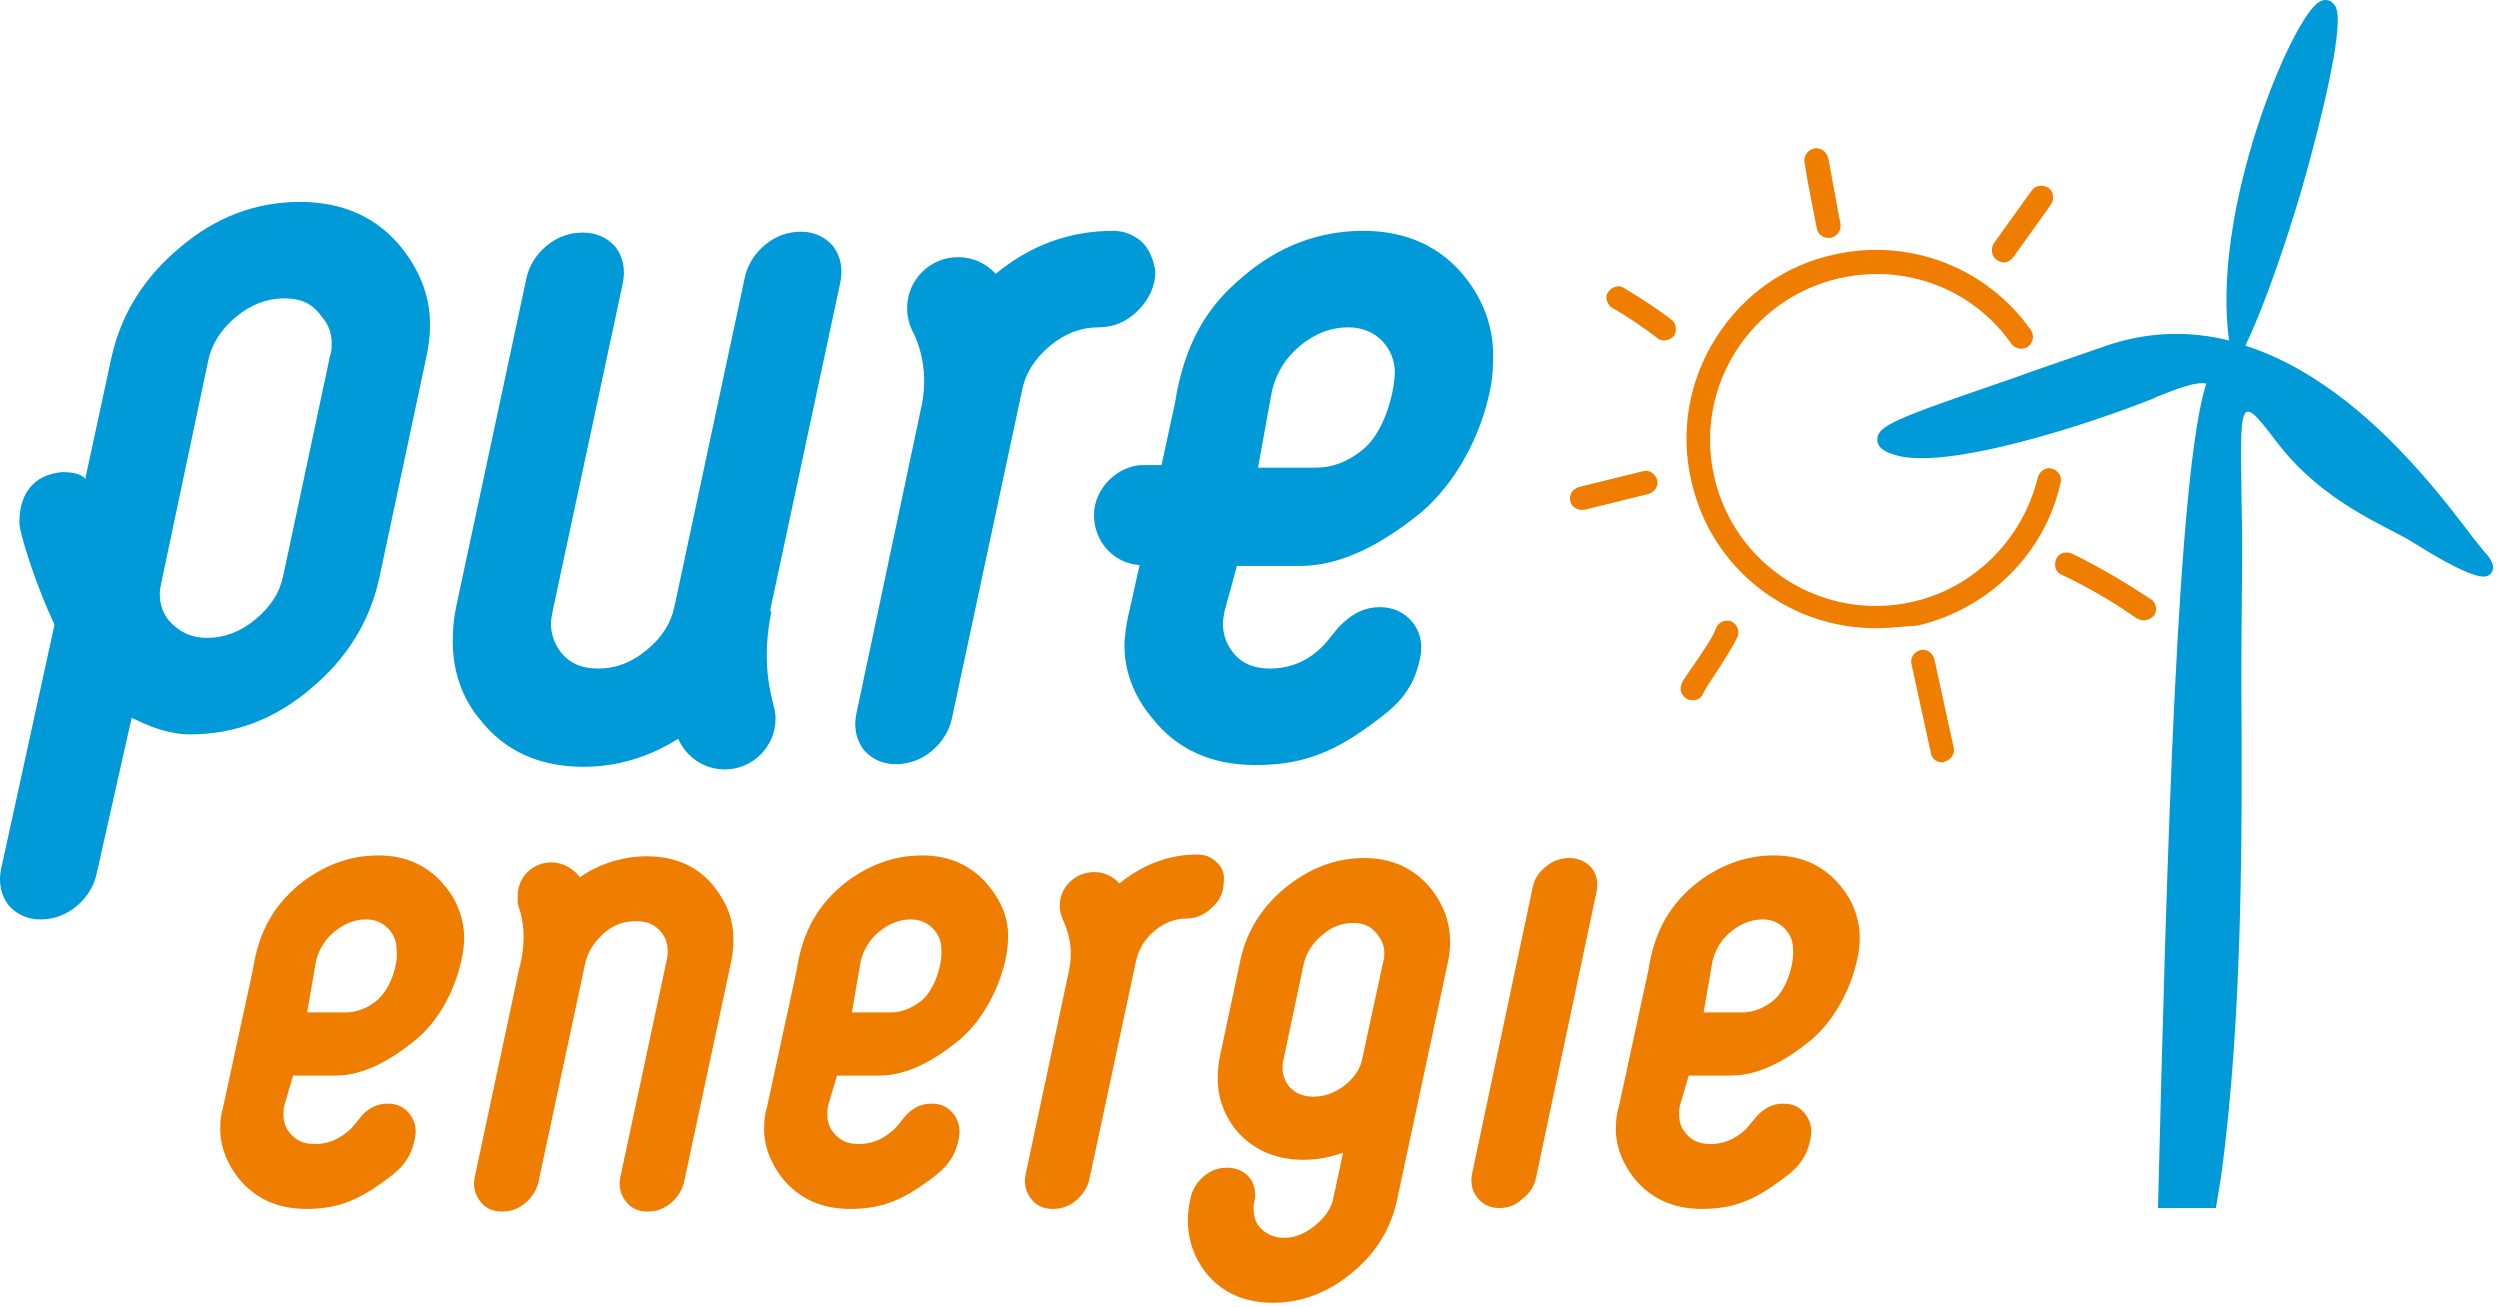
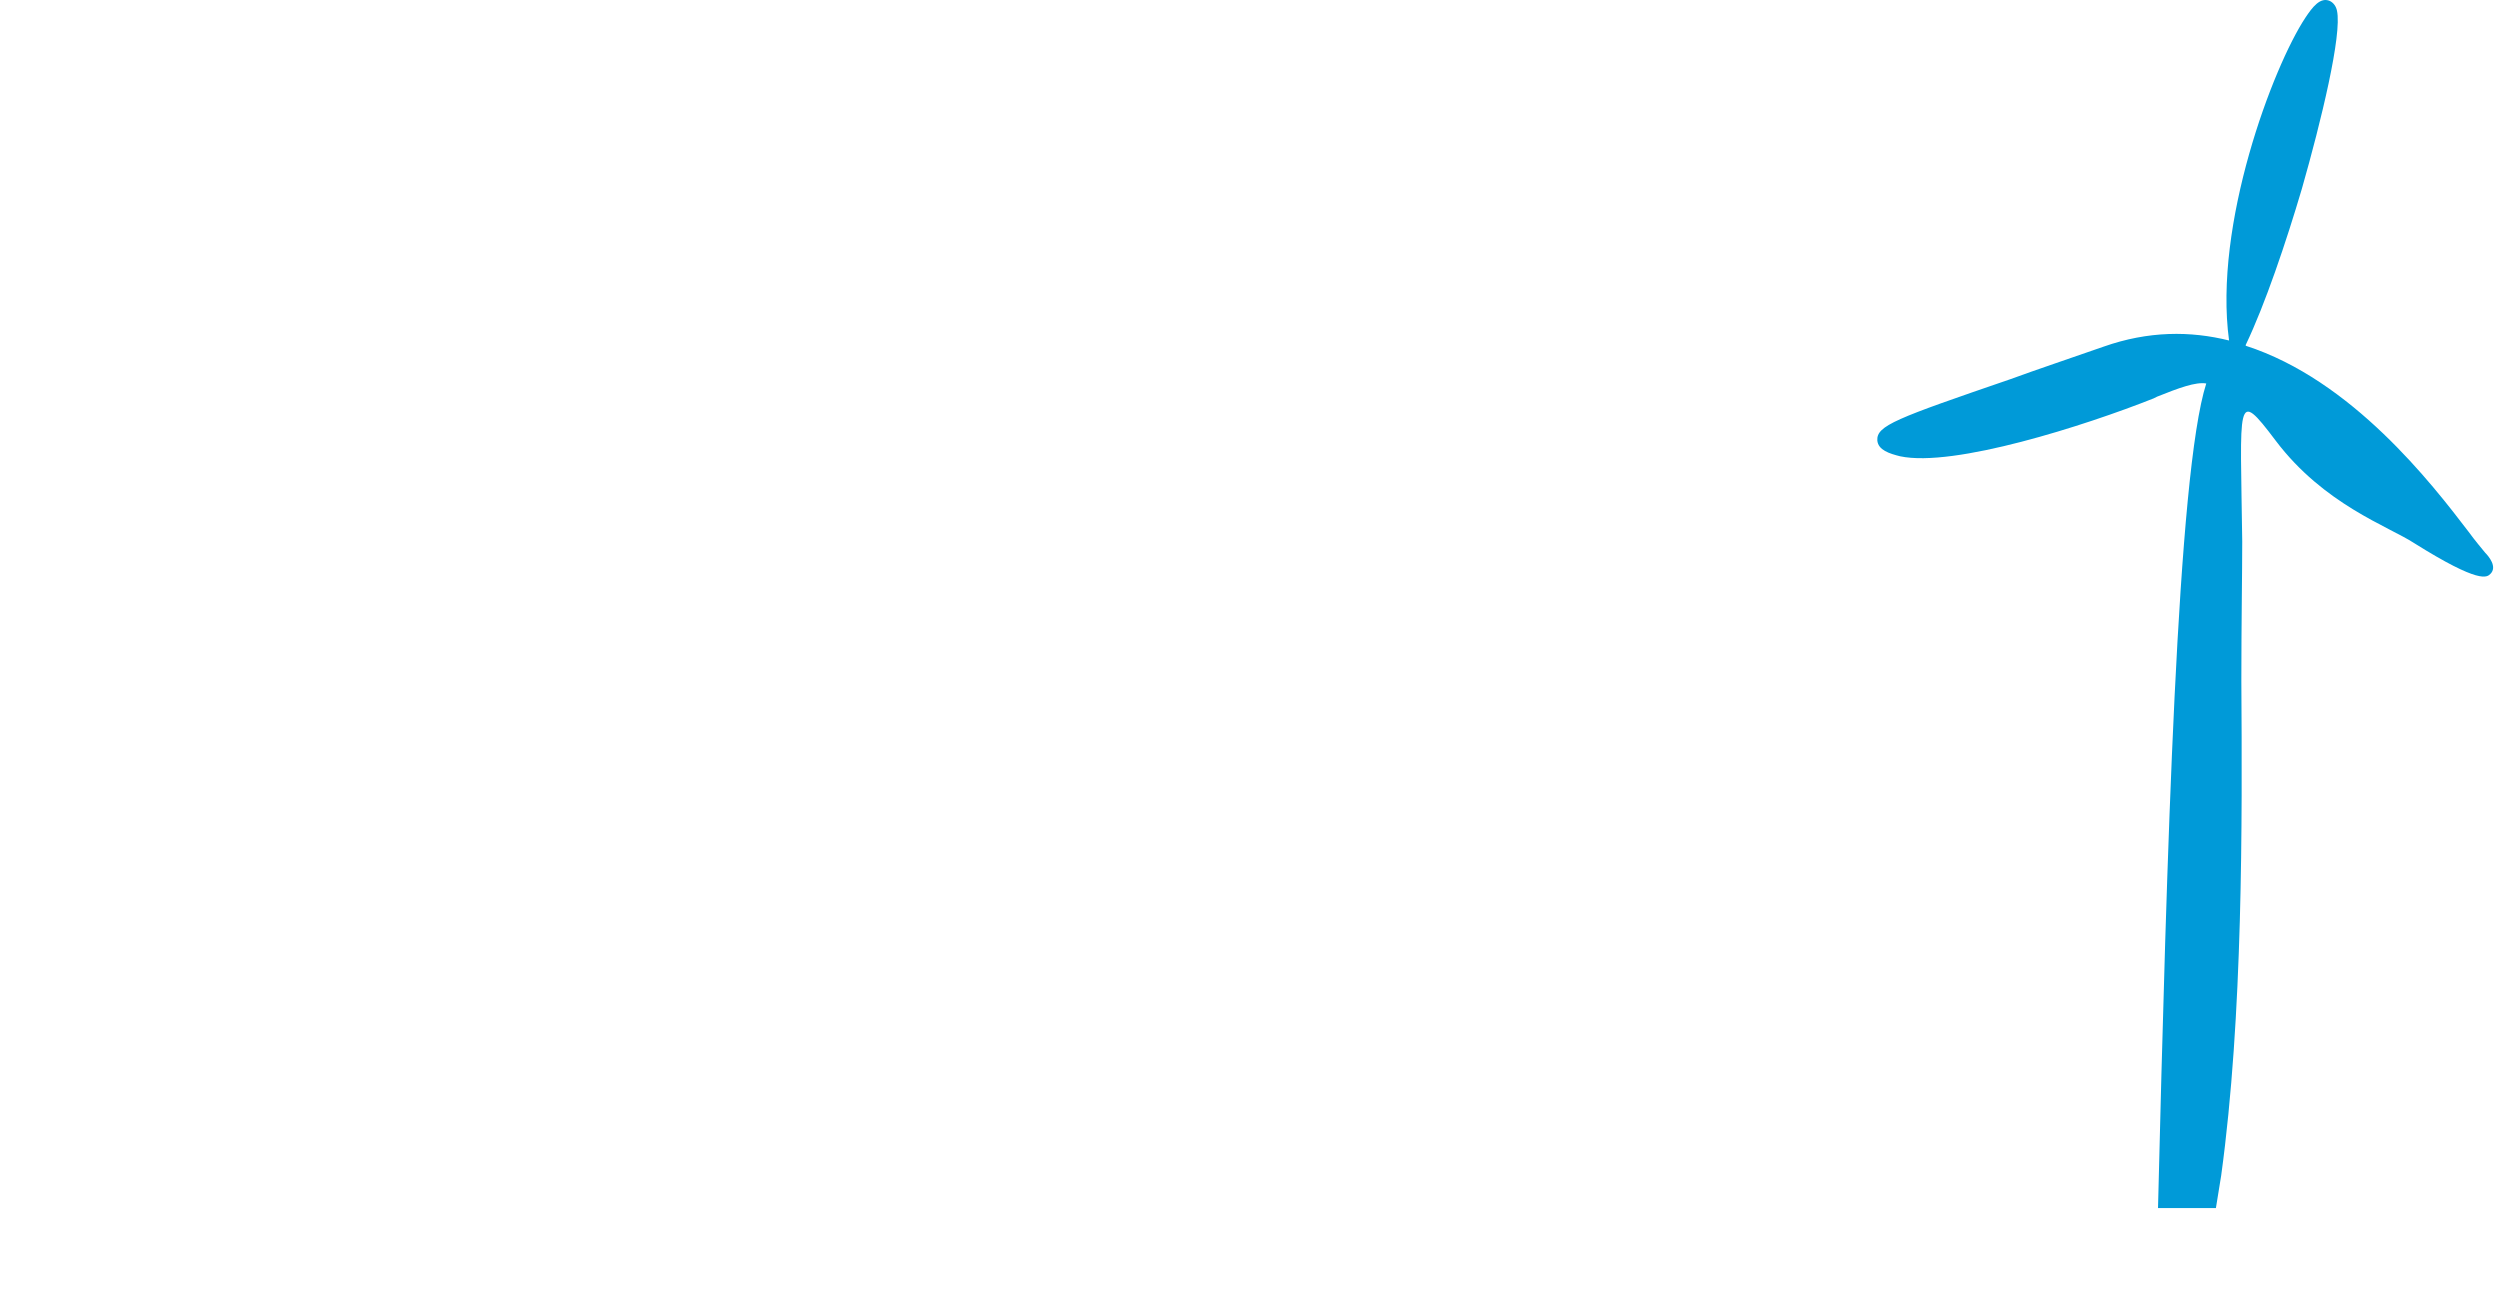
<svg xmlns="http://www.w3.org/2000/svg" viewBox="0 0 285 149">
  <g fill-rule="nonzero">
-     <path fill="#009ad8" d="M45.914 28.416c-2.8-3.6-6.8-5.4-11.7-5.4-5 0-9.6 1.7-13.7 5.2-4.1 3.4-6.7 7.6-7.8 12.5l-3 13.9c-.4-.7-1.9-.8-2.6-.8-3.4.3-4.9 2.6-4.9 5.7 0 .4.1.9.2 1.3.3 1.2 1.6 5.7 3.8 10.4l-6.1 27.9c-.3 1.5 0 2.9.8 4 .9 1.1 2.2 1.7 3.7 1.7s2.9-.5 4.1-1.5c1.2-1 2-2.3 2.3-3.7l4-17.8c2 1 4.2 1.9 6.7 1.9 5 0 9.6-1.7 13.7-5.2 4.1-3.4 6.7-7.6 7.8-12.5l5.3-24.9c.3-1.3.5-2.6.5-3.8.1-3.2-1-6.2-3.1-8.9zm-8.3 12.2l-5.3 24.9c-.4 2-1.4 3.6-3.2 5.1-1.7 1.4-3.5 2.1-5.5 2.1-1.6 0-2.8-.5-3.9-1.5-1-.9-1.5-2.1-1.5-3.6 0-.4.1-.8.2-1.3l5.3-25.1c.4-2 1.5-3.7 3.2-5.1 1.7-1.4 3.5-2.1 5.5-2.1 1.9 0 3.2.6 4.2 2 .8.9 1.2 1.9 1.2 3.1 0 .5 0 1-.2 1.5zm129.5-8.9c-2.8-3.6-6.8-5.4-11.7-5.4-5 0-9.6 1.7-13.7 5.2-4.1 3.4-6.7 7.6-7.8 14.6l-1.5 6.9h-2.1c-2.8 0-5.6 2.6-5.6 5.7 0 3 2.2 5.5 5.2 5.7l-1.2 5.4c-.1.3-.4 1.8-.5 3.1-.2 3.3 1 6.4 3.1 8.9 2.8 3.6 6.8 5.4 11.8 5.4 4.9 0 8.5-1.2 12.9-4.4 2.9-2.1 5.1-3.8 5.9-7.9.3-1.5 0-2.9-.9-4s-2.2-1.7-3.7-1.7-2.7.5-4 1.6c-1.1.9-1.9 2.4-3 3.3-1.7 1.5-3.6 2.1-5.5 2.1s-3.3-.6-4.3-1.9c-.7-.9-1.1-2-1.1-3.2 0-.5.1-1 .2-1.5l1.4-5.1h7.2c4.9 0 9.6-2.7 13.8-6.1 4.1-3.5 6.8-8.9 7.8-13.7.3-1.3.4-2.6.4-3.8.1-3.4-1-6.5-3.1-9.2zm-11.7 19.5c-1.7 1.4-3.5 2.1-5.4 2.1h-6.6l1.6-8.8c.5-2 1.5-3.7 3.2-5.1 1.7-1.4 3.5-2.1 5.5-2.1 1.5 0 2.8.5 3.8 1.5s1.5 2.3 1.5 3.7c-.1 2.6-1.3 6.8-3.6 8.7zm-67.6 18.3l8-37.4c.3-1.5 0-2.9-.8-4-.9-1.1-2.2-1.7-3.7-1.7s-2.9.5-4.1 1.5c-1.2 1-2 2.3-2.3 3.7l-8 37.4c-.4 2-1.4 3.6-3.2 5.1-1.7 1.4-3.5 2.1-5.5 2.1-1.9 0-3.3-.6-4.3-1.9-.7-.9-1.1-2-1.1-3.2 0-.5.1-1 .2-1.5l8-37.4c.3-1.5 0-2.9-.8-4-.9-1.1-2.2-1.7-3.8-1.7-1.5 0-2.9.5-4.1 1.5-1.2 1-2 2.3-2.3 3.7l-8 37.4c-.3 1.4-.4 2.7-.4 4 0 3.3 1 6.4 3.1 8.9 2.8 3.6 6.8 5.4 11.8 5.4 3.8 0 7.5-1.1 10.8-3.2.9 2.1 3 3.5 5.3 3.5 3.2 0 5.8-2.6 5.8-5.8 0-.5-.1-1-.2-1.4-.4-1.6-1.4-5.1-.3-10.7-.1-.2-.1-.3-.1-.3zm42.4-41.9c-.9-.8-2-1.3-3.3-1.3-4.9 0-9.4 1.6-13.4 4.9-1.1-1.2-2.6-1.9-4.3-1.9-3.2 0-5.8 2.6-5.8 5.8 0 .9.2 1.8.6 2.6 0 .1.1.1.1.2.4.8 1.8 3.9 1 8.1l-7.5 35.4c-.3 1.5 0 2.9.8 4 .9 1.1 2.2 1.7 3.7 1.7s2.9-.5 4.1-1.5c1.2-1 2-2.3 2.3-3.7l8-37.4c.4-2 1.5-3.7 3.2-5.1 1.7-1.4 3.5-2.1 5.5-2.1 1.7 0 3.2-.6 4.5-1.9 1.3-1.3 2-2.8 2-4.5-.2-1.3-.7-2.5-1.5-3.3z" />
-     <path fill="#ef7d00" d="M170.914 137.716c-1 0-1.9-.4-2.5-1.2-.6-.7-.8-1.7-.6-2.7l6.9-32.6c.2-1 .7-1.8 1.5-2.4.8-.7 1.7-1 2.7-1 1 0 1.9.4 2.5 1.1.6.7.8 1.7.6 2.7l-6.9 32.6c-.2 1-.7 1.8-1.5 2.4-.8.8-1.7 1.1-2.7 1.1zm-25.8 10.8c-3.3 0-5.9-1.2-7.7-3.5-1.3-1.7-2-3.7-2-5.9 0-.8.1-1.6.3-2.5.2-1 .7-1.8 1.5-2.5s1.7-1 2.7-1c1 0 1.9.4 2.5 1.1.6.7.8 1.7.6 2.7-.1.3-.1.6-.1.9 0 1 .3 1.8 1 2.4.7.6 1.5.9 2.5.9 1.2 0 2.4-.5 3.5-1.4 1.2-1 1.9-2 2.1-3.2l1.1-5.1c-1.5.5-2.9.8-4.5.8-3.3 0-5.9-1.2-7.8-3.5-1.3-1.7-2-3.6-2-5.8 0-.9.1-1.8.3-2.7l2.3-10.8c.7-3.2 2.4-6 5.1-8.2 2.7-2.2 5.7-3.4 9-3.4 3.2 0 5.8 1.2 7.7 3.6 1.4 1.8 2.1 3.8 2.1 6 0 .8-.1 1.6-.3 2.5l-5.8 27.1c-.7 3.1-2.4 5.9-5.1 8.1-2.8 2.3-5.8 3.4-9 3.4zm1.8-24.7c.7.8 1.6 1.2 2.8 1.2 1.3 0 2.4-.4 3.6-1.3 1.1-.9 1.8-1.9 2-3.1l2.4-11.1c.1-.3.1-.6.1-.9 0-.8-.3-1.5-.8-2.1-.7-.9-1.5-1.3-2.7-1.3-1.3 0-2.5.4-3.6 1.4-1.1.9-1.8 2-2.1 3.3l-2.3 10.9c-.1.3-.1.6-.1 1 0 .6.2 1.3.7 2zm63-22.7c-1.9-2.4-4.5-3.6-7.7-3.6-3.3 0-6.4 1.2-9.1 3.4-2.7 2.3-4.5 5.1-5.2 9.7l-3.4 15.7c-.1.2-.3 1.2-.3 2-.1 2.2.7 4.2 2 5.9 1.9 2.4 4.5 3.6 7.8 3.6 3.2 0 5.6-.8 8.5-2.9 2-1.4 3.4-2.5 3.9-5.2.2-1 0-1.9-.6-2.7-.6-.8-1.4-1.2-2.5-1.2-1 0-1.8.3-2.6 1-.7.6-1.3 1.6-2 2.2-1.2 1-2.4 1.4-3.7 1.4-1.3 0-2.2-.4-2.9-1.3-.5-.6-.7-1.3-.7-2.1 0-.3 0-.6.1-1l1-3.4h4.8c3.3 0 6.4-1.8 9.2-4.1 2.7-2.3 4.5-5.9 5.2-9.1.2-.9.3-1.7.3-2.5 0-2-.7-4.1-2.1-5.8zm-7.7 12.9c-1.1.9-2.3 1.4-3.6 1.4h-4.4l1-5.8c.3-1.3 1-2.5 2.1-3.4 1.1-.9 2.3-1.4 3.6-1.4 1 0 1.8.3 2.5 1s1 1.5 1 2.5c.1 1.6-.7 4.4-2.2 5.7zm-89.4-12.9c-1.9-2.4-4.5-3.6-7.7-3.6-3.3 0-6.4 1.2-9.1 3.4-2.7 2.3-4.5 5.1-5.2 9.7l-3.4 15.7c-.1.2-.3 1.2-.3 2-.1 2.2.7 4.2 2 5.9 1.9 2.4 4.5 3.6 7.8 3.6 3.2 0 5.6-.8 8.5-2.9 2-1.4 3.4-2.5 3.9-5.2.2-1 0-1.9-.6-2.7-.6-.8-1.4-1.2-2.5-1.2-1 0-1.8.3-2.6 1-.7.6-1.2 1.6-2 2.2-1.2 1-2.4 1.4-3.7 1.4-1.3 0-2.2-.4-2.9-1.3-.5-.6-.7-1.3-.7-2.1 0-.3 0-.6.1-1l1-3.4h4.8c3.3 0 6.4-1.8 9.2-4.1 2.7-2.3 4.5-5.9 5.2-9.1.2-.9.3-1.7.3-2.5.1-2-.7-4.1-2.1-5.8zm-7.7 12.9c-1.1.9-2.3 1.4-3.6 1.4h-4.4l1-5.8c.3-1.3 1-2.5 2.1-3.4 1.1-.9 2.3-1.4 3.6-1.4 1 0 1.8.3 2.5 1s1 1.5 1 2.5c.1 1.6-.7 4.4-2.2 5.7zm-54.3-12.9c-1.9-2.4-4.5-3.6-7.7-3.6-3.3 0-6.4 1.2-9.1 3.4-2.7 2.3-4.5 5.1-5.2 9.7l-3.4 15.7c-.1.2-.3 1.2-.3 2-.1 2.2.7 4.2 2 5.9 1.9 2.4 4.5 3.6 7.8 3.6 3.2 0 5.6-.8 8.5-2.9 2-1.4 3.4-2.5 3.9-5.2.2-1 0-1.9-.6-2.7-.6-.8-1.4-1.2-2.5-1.2-1 0-1.8.3-2.6 1-.7.6-1.2 1.6-2 2.2-1.2 1-2.4 1.4-3.7 1.4-1.3 0-2.2-.4-2.9-1.3-.5-.6-.7-1.3-.7-2.1 0-.3 0-.6.1-1l1-3.4h4.8c3.3 0 6.4-1.8 9.2-4.1 2.8-2.3 4.5-5.9 5.2-9.1.2-.9.3-1.7.3-2.5 0-2-.7-4.1-2.1-5.8zm-7.8 12.9c-1.1.9-2.3 1.4-3.6 1.4h-4.4l1-5.8c.3-1.3 1-2.5 2.1-3.4 1.1-.9 2.3-1.4 3.6-1.4 1 0 1.8.3 2.5 1s1 1.5 1 2.5c.2 1.6-.7 4.4-2.2 5.7zm38.5-12.8c-1.8-2.4-4.5-3.6-7.8-3.6-2.5 0-5.4.8-7.6 2.4-.6-.8-1.7-1.7-3.3-1.7-2.1 0-3.8 1.7-3.8 3.8v.7c0 .3.1.5.2.8.4 1.3.8 3.3.1 6.3v.1c0 .1-.1.2-.1.3l-5.1 23.9c-.2 1 0 1.9.6 2.7.6.8 1.4 1.2 2.5 1.2 1 0 1.9-.3 2.7-1 .8-.7 1.3-1.5 1.5-2.5l5.3-24.8c.3-1.3 1-2.4 2.1-3.4s2.3-1.4 3.7-1.4c1.3 0 2.2.4 2.9 1.3.5.6.7 1.3.7 2.1 0 .3 0 .6-.1 1l-5.3 24.8c-.2 1 0 1.9.6 2.7.6.8 1.4 1.2 2.5 1.2 1 0 1.9-.3 2.7-1 .8-.7 1.3-1.5 1.5-2.5l5.3-24.8c.2-.9.3-1.8.3-2.6 0-2.3-.7-4.2-2.1-6zm57.2-2.9c-.6-.6-1.3-.9-2.2-.9-3.2 0-6.2 1.1-8.9 3.3-.7-.8-1.7-1.3-2.9-1.3-2.1 0-3.9 1.7-3.9 3.8 0 .5.1 1 .3 1.5.1.3 1.4 2.6.8 5.7l-5 23.5c-.2 1 0 1.9.6 2.7.6.8 1.4 1.2 2.5 1.2 1 0 1.9-.3 2.7-1 .8-.7 1.3-1.5 1.5-2.5l5.3-24.8c.3-1.3 1-2.5 2.1-3.4 1.1-.9 2.3-1.4 3.6-1.4 1.1 0 2.1-.4 3-1.3.9-.8 1.3-1.8 1.3-3 .1-.8-.2-1.6-.8-2.1zm82.7-11.4c-.6 0-1.2-.4-1.3-1.1l-2.2-10.1c-.2-.7.3-1.4 1-1.6.7-.2 1.4.3 1.6 1l2.2 10.1c.2.7-.3 1.4-1 1.6-.1.1-.2.1-.3.1zm-28.4-7.1c-.2 0-.4 0-.6-.1-.7-.3-1-1.1-.7-1.8.1-.3.4-.7 1.3-2s2.4-3.5 2.6-4.3c.3-.7 1-1 1.7-.8.7.3 1 1 .8 1.7-.4.9-1.5 2.7-2.9 4.8-.4.6-.9 1.4-1 1.6-.2.6-.6.9-1.2.9zm20.8-8.2c-9.9 0-18.8-6.8-21-16.8-1.3-5.6-.3-11.4 2.8-16.3 3.1-4.9 7.9-8.3 13.5-9.5 8.5-1.9 17.3 1.4 22.4 8.6.4.6.3 1.4-.3 1.9-.6.4-1.4.3-1.9-.3-4.4-6.3-12.1-9.2-19.6-7.5-10.2 2.3-16.6 12.4-14.3 22.6 2.3 10.2 12.4 16.6 22.6 14.3 7.1-1.6 12.6-7.2 14.3-14.2.2-.7.9-1.2 1.6-1 .7.2 1.2.9 1 1.6-1.8 8.1-8.2 14.4-16.3 16.3-1.6.1-3.2.3-4.8.3zm30.6-.9c-.3 0-.5-.1-.8-.2-2.7-1.9-5.6-3.6-8.6-5-.7-.3-.9-1.1-.6-1.8.3-.7 1.1-.9 1.8-.6 3.1 1.5 6.1 3.3 9 5.2.6.4.8 1.3.3 1.9-.3.3-.7.5-1.1.5zm-64.1-12.6c-.6 0-1.2-.4-1.3-1-.2-.7.3-1.4 1-1.6l7.3-1.8c.7-.2 1.4.3 1.6 1 .2.7-.3 1.4-1 1.6l-7.3 1.8h-.3zm9.4-19.3c-.3 0-.6-.1-.8-.3-1.6-1.2-3.3-2.4-5.1-3.4-.6-.4-.9-1.2-.5-1.8.4-.6 1.2-.9 1.8-.5 1.8 1.1 3.7 2.3 5.4 3.6.6.4.7 1.3.3 1.9-.3.3-.7.5-1.1.5zm38.7-8.9c-.3 0-.5-.1-.8-.3-.6-.4-.7-1.3-.3-1.9l4.3-6c.4-.6 1.3-.7 1.9-.3.6.4.7 1.3.3 1.9l-4.3 6c-.3.4-.7.6-1.1.6zm-20-2.8c-.6 0-1.2-.4-1.3-1.1-.5-2.5-1-5-1.4-7.5-.1-.7.3-1.4 1.1-1.6.7-.1 1.4.3 1.6 1.1.5 2.5.9 5 1.4 7.5.1.7-.3 1.4-1.1 1.6h-.3z" />
    <path fill="#009ad8" d="M252.614 137.716c.2-1.2.4-2.4.6-3.7 2.5-18.2 2.4-40.3 2.3-56.4 0-6.6.1-12.2.1-15.9-.2-16-.8-17.6 3.8-11.5 5.5 7.3 12.9 9.8 15.8 11.7 7.5 4.7 8.3 3.9 8.7 3.5.8-.8-.2-2-.6-2.4-.4-.5-1.1-1.3-1.9-2.4-4.2-5.5-13.3-17.3-25.4-21.2v-.1c2.2-4.6 4.6-11.7 6.4-17.8 2.2-7.7 4.6-17.6 4-20.3-.1-.5-.4-.9-.8-1.1-1.1-.5-2 .7-2.8 1.9-3.7 5.6-10.5 23.6-8.7 36.8-4.4-1.1-9.2-1.1-14.3.7-4 1.4-7.6 2.6-10.6 3.7-13.1 4.5-15.3 5.3-15.2 7 .1 1.1 1.4 1.5 2.6 1.8 6.1 1.3 21.1-3.5 28.9-6.6l.4-.2c2.5-1 4.4-1.7 5.6-1.5-3.3 10.3-4.5 53.6-5.5 94h6.6z" />
  </g>
</svg>